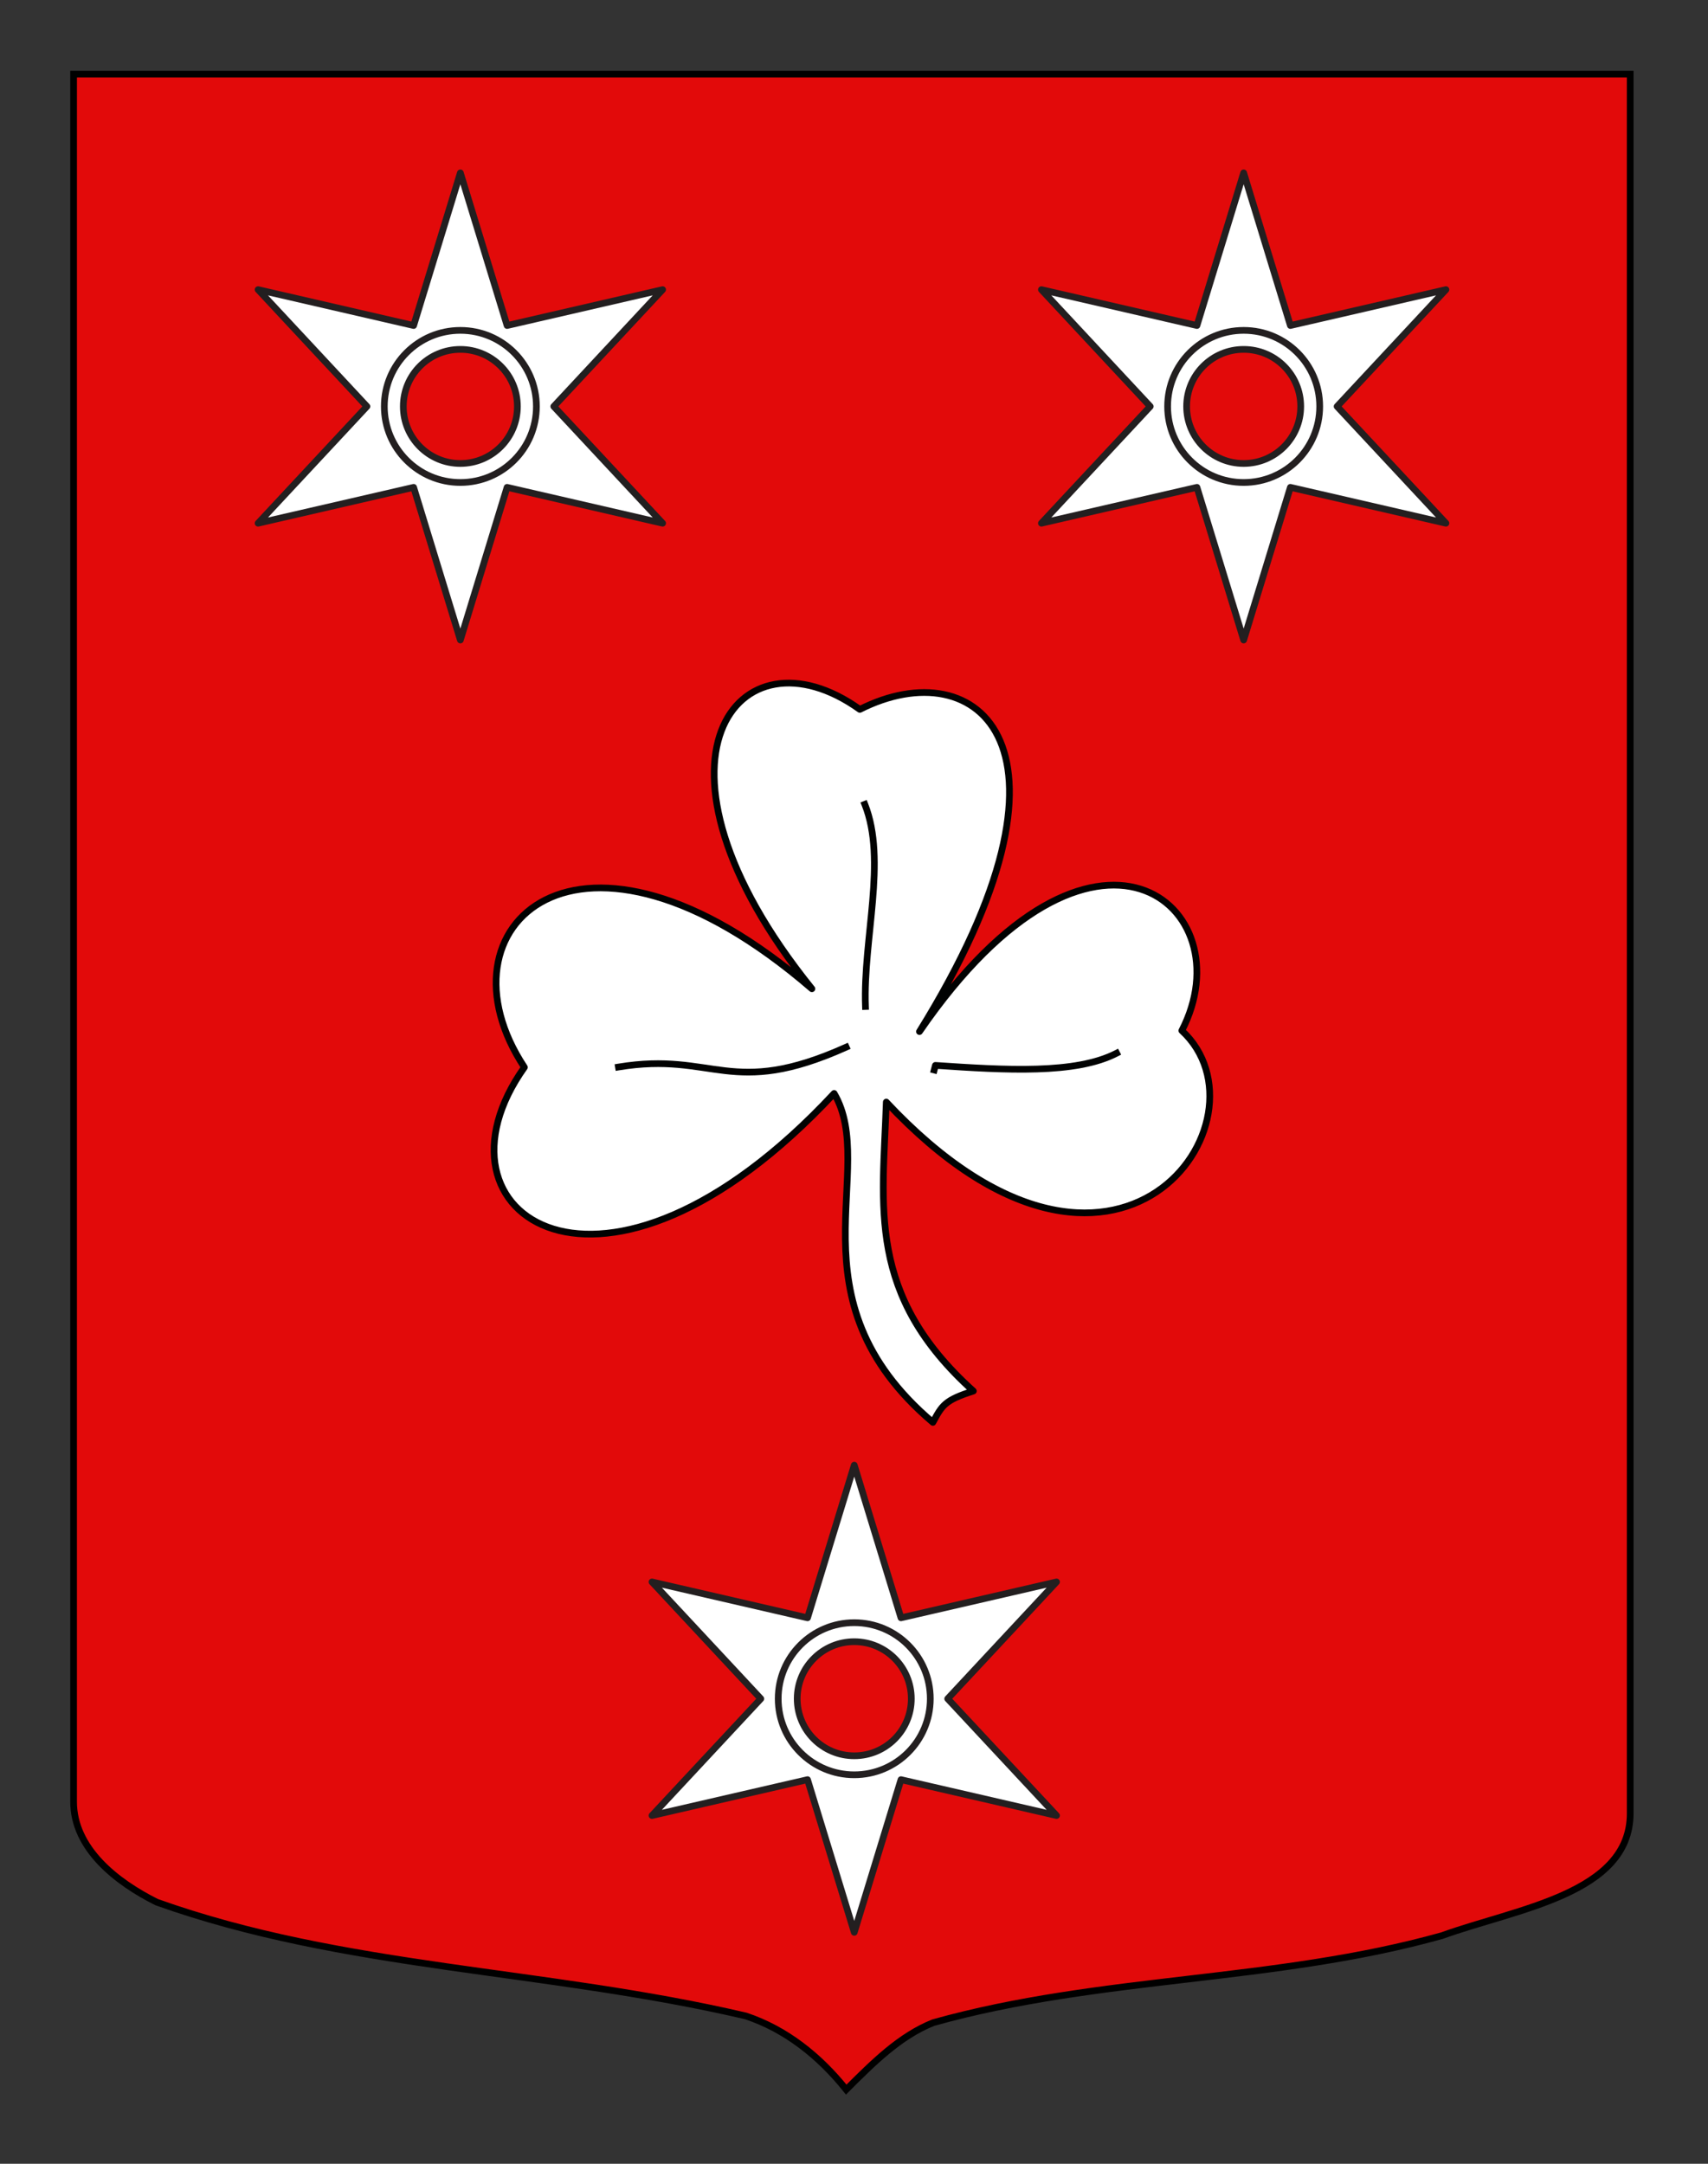
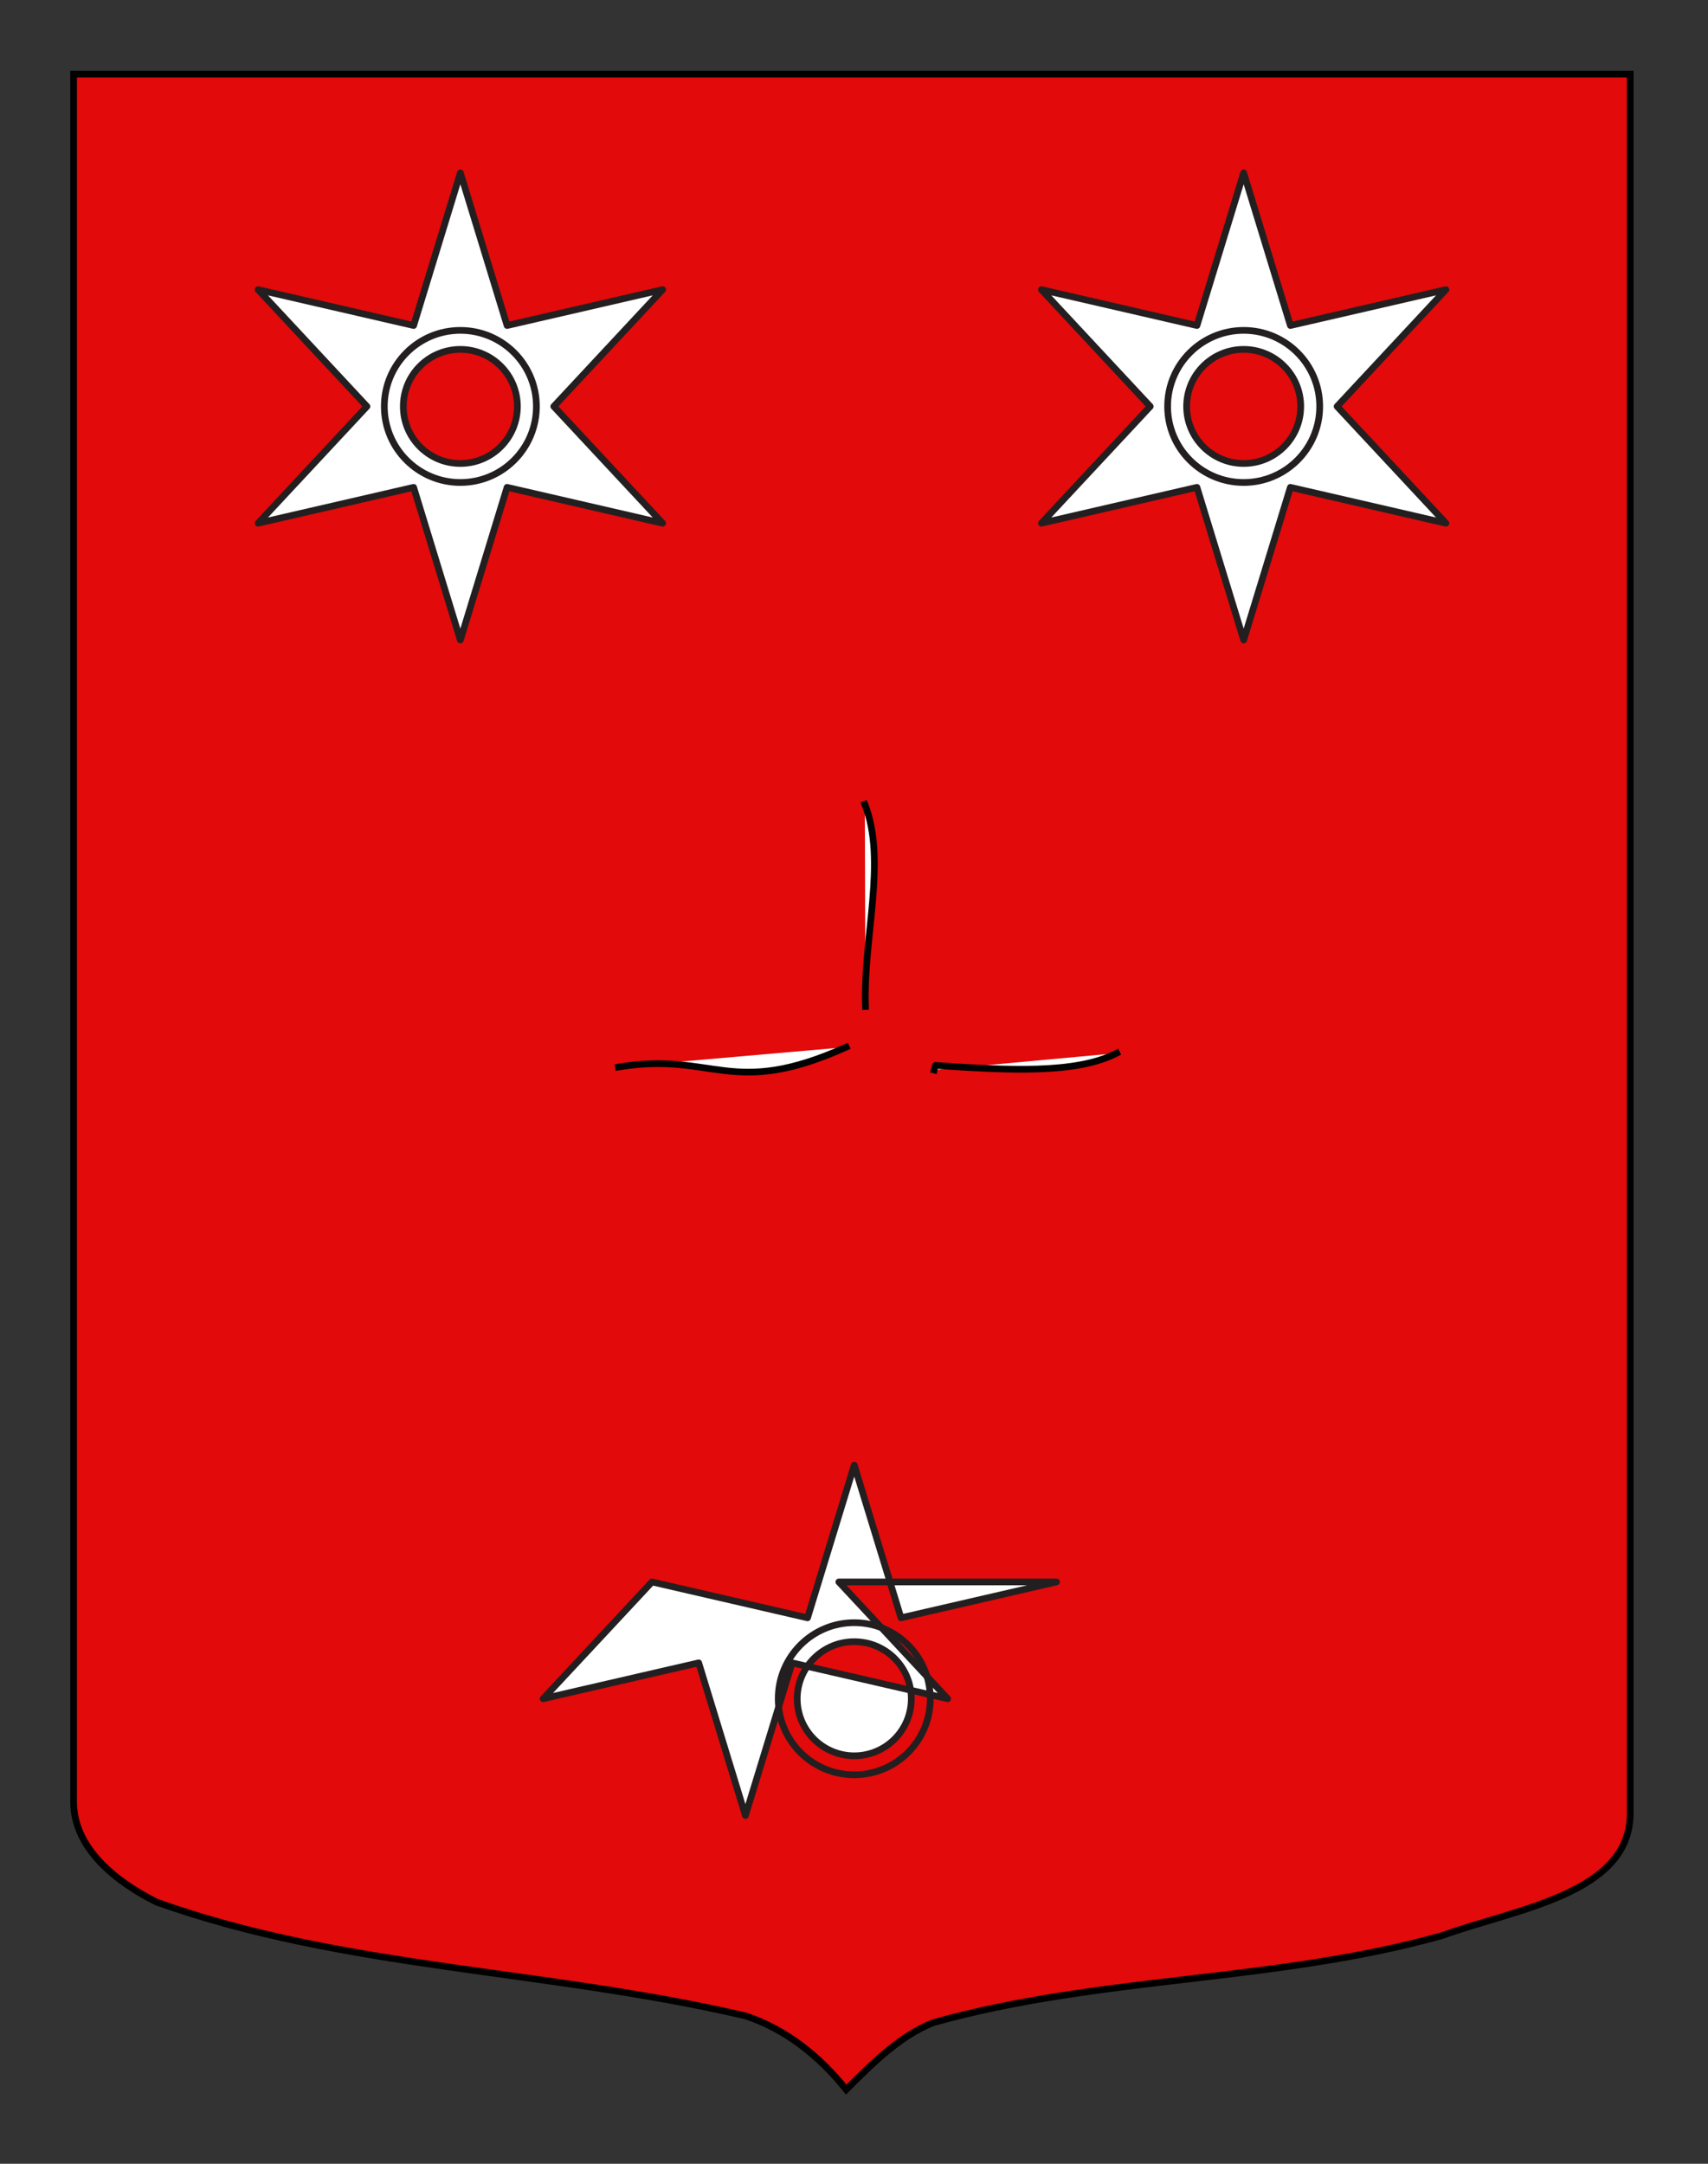
<svg xmlns="http://www.w3.org/2000/svg" version="1.1" id="Calque_1" x="0px" y="0px" width="255.118px" height="323.148px" viewBox="0 0 255.118 323.148" enable-background="new 0 0 255.118 323.148" xml:space="preserve">
  <rect x="0" y="0" width="255.118" height="323.148" fill="#333333" stroke="none" />
  <path id="Fond_ecu" fill="#E20A0A" stroke="#000000" d="M10.994,11.075c78,0,154.504,0,232.504,0c0,135.583,0,149.083,0,259.75  c0,12.043-17.1,14.25-28.101,18.25c-25,7-51,6-76,12.999c-5,2-9,6-13,10c-4-5-9-9-15-11c-30-6.999-60-6.999-88-16.999  c-6-3-12.406-8-12.406-15C10.994,245.533,10.994,147.45,10.994,11.075z" />
  <g id="Trefle">
-     <path id="path3236" fill="#FFFFFF" stroke="#010202" stroke-linecap="square" stroke-linejoin="round" d="M137.337,154.063   c26.121-38.039,48.774-18.695,39.189-0.146c14.163,13.092-9.53,47.583-44.145,10.672c-0.519,15.719-2.984,28.729,13.006,43.157   c-4.291,1.362-4.68,2.146-6.045,4.68c-21.842-18.526-8.093-37.853-14.752-49.126c-34.515,37.062-61.975,18.197-46.26-3.904   c-13.922-21.045,8.105-41.773,42.941-11.727c-27.461-34.05-11.004-54.737,7.159-41.722   C146.042,97.031,163.761,111.448,137.337,154.063z" />
    <path id="path3238" fill="#FFFFFF" stroke="#010202" stroke-linecap="square" stroke-linejoin="round" d="M166.786,157.29   c-6.096,3.16-16.532,2.536-27.069,1.822l-0.181,0.69l0,0" />
    <path id="path3240" fill="#FFFFFF" stroke="#010202" stroke-linecap="square" stroke-linejoin="round" d="M129.175,120.123   c3.338,8.398-0.275,20.047,0.096,30.186" />
    <path id="path3242" fill="#FFFFFF" stroke="#010202" stroke-linecap="square" stroke-linejoin="round" d="M126.391,156.386   c-17.292,7.777-19.7,0.603-34.014,2.97" />
  </g>
  <g id="Molette">
    <path fill="#FFFFFF" stroke="#231F20" stroke-linecap="round" stroke-linejoin="round" d="M215.974,43.256l-23.234,5.358   l-6.978-22.801l-6.977,22.801l-23.235-5.358l16.258,17.443L155.55,78.142l23.235-5.359l6.977,22.801l6.978-22.801l23.234,5.359   l-16.258-17.443L215.974,43.256z M185.762,69.219c-4.705,0-8.52-3.814-8.52-8.52c0-4.706,3.814-8.519,8.52-8.519   s8.52,3.813,8.52,8.519C194.282,65.404,190.467,69.219,185.762,69.219z" />
    <circle fill="none" stroke="#231F20" stroke-linecap="round" stroke-linejoin="round" cx="185.762" cy="60.699" r="11.359" />
  </g>
  <g id="Molette_1_">
    <path fill="#FFFFFF" stroke="#231F20" stroke-linecap="round" stroke-linejoin="round" d="M98.974,43.256L75.74,48.615   l-6.978-22.801l-6.977,22.801L38.55,43.256l16.258,17.443L38.55,78.142l23.235-5.359l6.977,22.801l6.978-22.801l23.234,5.359   L82.716,60.699L98.974,43.256z M68.762,69.219c-4.705,0-8.52-3.814-8.52-8.52c0-4.706,3.814-8.519,8.52-8.519   s8.52,3.813,8.52,8.519C77.282,65.404,73.467,69.219,68.762,69.219z" />
    <circle fill="none" stroke="#231F20" stroke-linecap="round" stroke-linejoin="round" cx="68.762" cy="60.699" r="11.359" />
  </g>
  <g id="Molette_2_">
-     <path fill="#FFFFFF" stroke="#231F20" stroke-linecap="round" stroke-linejoin="round" d="M157.811,236.256l-23.234,5.359   l-6.98-22.801l-6.977,22.801l-23.235-5.359l16.258,17.443l-16.258,17.443l23.235-5.359l6.977,22.802l6.98-22.802l23.234,5.359   l-16.258-17.443L157.811,236.256z M127.597,262.219c-4.705,0-8.52-3.814-8.52-8.52s3.814-8.52,8.52-8.52   c4.708,0,8.522,3.814,8.522,8.52S132.304,262.219,127.597,262.219z" />
+     <path fill="#FFFFFF" stroke="#231F20" stroke-linecap="round" stroke-linejoin="round" d="M157.811,236.256l-23.234,5.359   l-6.98-22.801l-6.977,22.801l-23.235-5.359l-16.258,17.443l23.235-5.359l6.977,22.802l6.98-22.802l23.234,5.359   l-16.258-17.443L157.811,236.256z M127.597,262.219c-4.705,0-8.52-3.814-8.52-8.52s3.814-8.52,8.52-8.52   c4.708,0,8.522,3.814,8.522,8.52S132.304,262.219,127.597,262.219z" />
    <circle fill="none" stroke="#231F20" stroke-linecap="round" stroke-linejoin="round" cx="127.597" cy="253.699" r="11.359" />
  </g>
</svg>